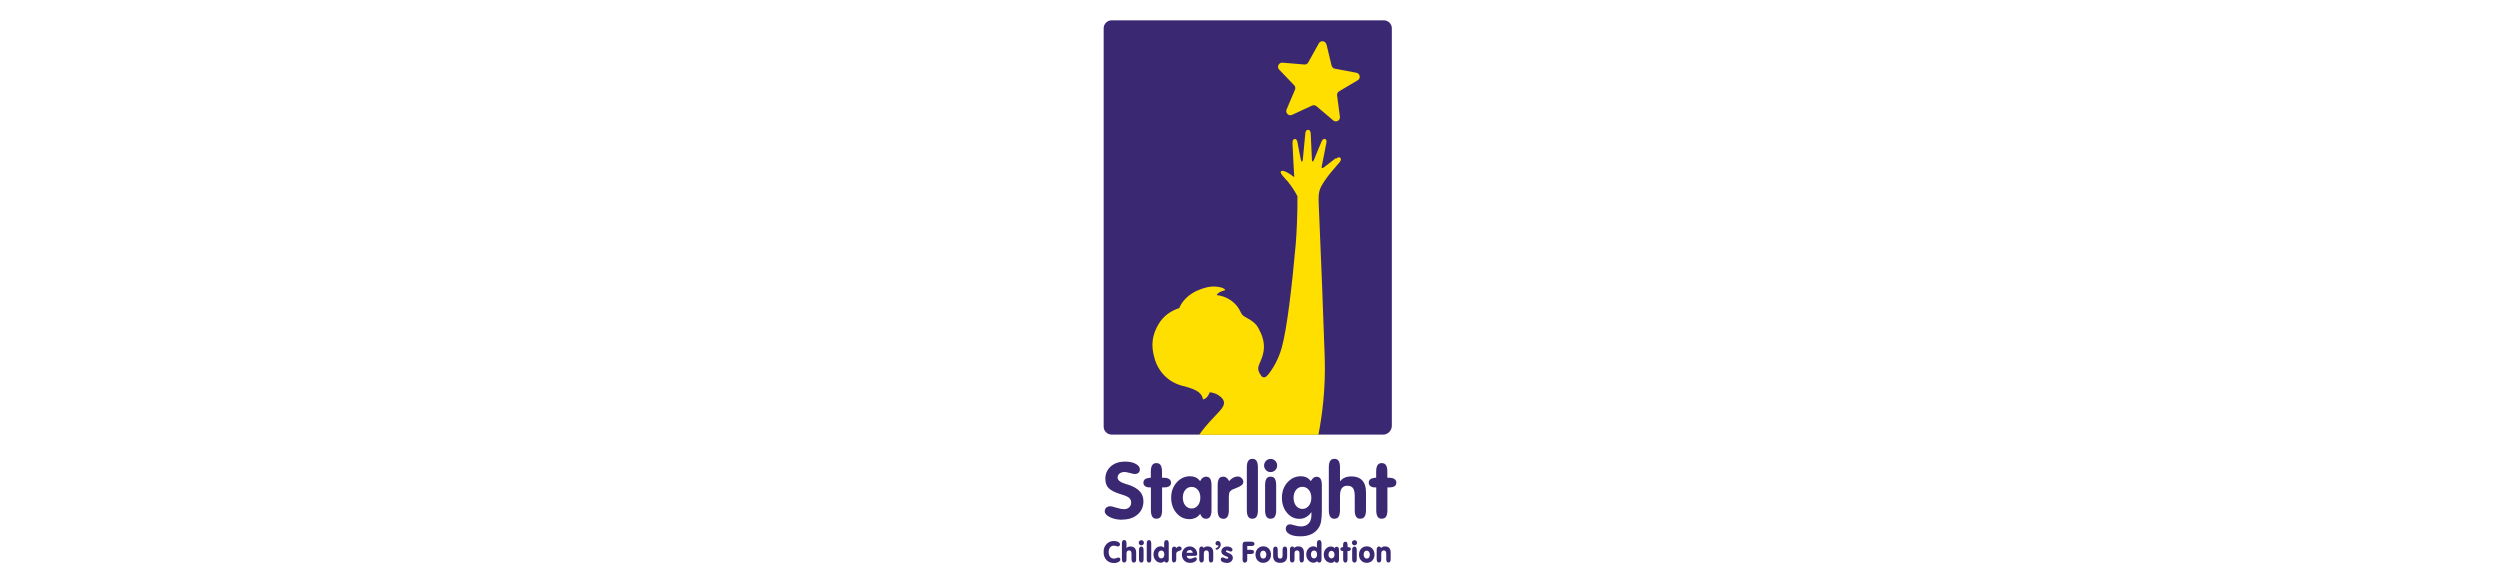
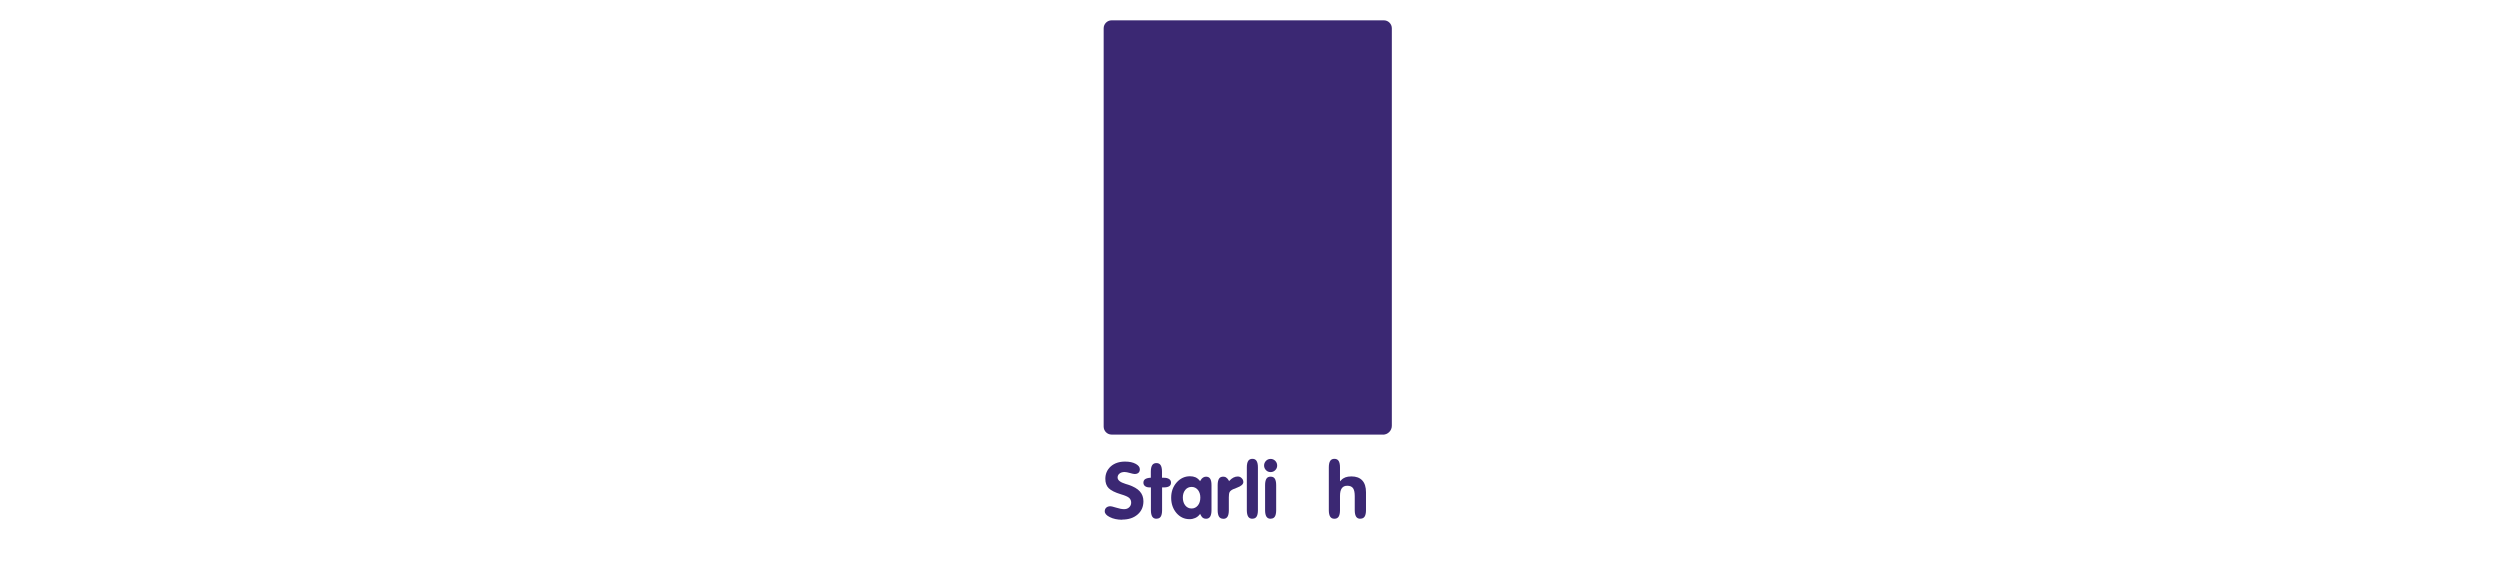
<svg xmlns="http://www.w3.org/2000/svg" id="Layer_1" data-name="Layer 1" viewBox="0 0 300 70">
  <defs>
    <style>
      .cls-1 {
        clip-path: url(#clippath);
      }

      .cls-2 {
        fill: none;
      }

      .cls-2, .cls-3, .cls-4 {
        stroke-width: 0px;
      }

      .cls-5 {
        clip-path: url(#clippath-1);
      }

      .cls-3 {
        fill: #3b2873;
      }

      .cls-4 {
        fill: #ffdf00;
      }
    </style>
    <clipPath id="clippath">
      <rect class="cls-2" x="132.44" y="2.44" width="35.12" height="65.12" />
    </clipPath>
    <clipPath id="clippath-1">
-       <rect class="cls-2" x="132.44" y="2.44" width="35.12" height="65.12" />
-     </clipPath>
+       </clipPath>
  </defs>
  <g class="cls-1">
    <path class="cls-3" d="M165.96,52.15h-32.57c-.52,0-.95-.43-.95-.95V3.39c0-.52.43-.95.95-.95h32.68c.52,0,.95.43.95.95v47.7c0,.59-.48,1.07-1.07,1.07" />
  </g>
-   <path class="cls-4" d="M159.18,5.33l.61,2.54c.05.19.2.33.38.37l2.6.49c.44.08.55.67.16.9l-2.24,1.33c-.17.1-.26.29-.24.48l.34,2.57c.06.44-.46.73-.8.44l-2.02-1.71c-.15-.12-.35-.15-.52-.07l-2.4,1.11c-.41.19-.83-.22-.66-.64l1.01-2.38c.08-.18.04-.39-.1-.53l-1.8-1.88c-.31-.33-.05-.86.39-.83l2.63.22c.19.02.38-.08.47-.25l1.27-2.29c.22-.39.8-.31.9.12h0Z" />
  <path class="cls-3" d="M134.68,62.37c-.59,0-1.1-.11-1.51-.32-.4-.2-.6-.43-.6-.69,0-.19.06-.33.18-.44.12-.11.29-.17.5-.17.07,0,.25.03.7.17.37.12.69.18.95.18.24,0,.44-.07.6-.22.16-.15.24-.34.24-.56,0-.24-.08-.43-.25-.58-.16-.14-.48-.28-.99-.43-.69-.21-1.18-.45-1.46-.73-.27-.27-.4-.65-.4-1.12,0-.6.22-1.1.65-1.49.44-.39,1.02-.58,1.72-.58.52,0,.95.09,1.29.28.32.18.48.39.48.64,0,.18-.05.32-.16.42-.11.1-.26.15-.46.15-.11,0-.3-.04-.57-.12-.28-.08-.49-.12-.64-.12-.25,0-.45.06-.6.18-.16.12-.24.29-.24.48,0,.32.31.57.96.77.14.04.25.08.33.1.63.21,1.1.48,1.38.8.28.31.43.71.43,1.18,0,.65-.23,1.19-.7,1.59-.47.41-1.09.61-1.85.61h0Z" />
  <path class="cls-3" d="M138.78,62.25c-.23,0-.39-.08-.5-.24-.11-.17-.17-.43-.17-.78v-2.74h-.14c-.24,0-.44-.05-.57-.16-.13-.1-.19-.24-.19-.41s.06-.31.19-.41c.14-.1.35-.16.63-.18h.07v-.74c0-.35.06-.61.17-.78.11-.16.27-.24.5-.24s.39.08.5.24c.11.17.17.43.17.78v.74h.21c.28,0,.5.05.65.16.15.1.22.24.22.43s-.07.33-.2.42c-.15.1-.37.15-.67.15h-.2v2.74c0,.35-.06.62-.17.78-.11.16-.27.23-.5.23h0Z" />
  <path class="cls-3" d="M142.99,58.43c-.31,0-.57.12-.76.36-.19.24-.29.54-.29.92s.1.7.29.94c.19.24.45.37.76.37s.56-.13.76-.37c.19-.24.29-.56.29-.94s-.1-.68-.29-.92c-.2-.24-.45-.36-.75-.36h0ZM142.74,62.3c-.62,0-1.14-.25-1.56-.73-.42-.49-.64-1.11-.64-1.84s.22-1.34.66-1.84c.44-.49.97-.74,1.6-.74.24,0,.46.04.65.12.18.08.35.21.49.38l.07.09.06-.1c.08-.15.18-.26.29-.33.11-.07.23-.11.36-.11.23,0,.39.08.49.23.11.16.17.42.17.78v3.02c0,.35-.06.61-.17.78-.11.16-.27.24-.49.24-.15,0-.28-.04-.38-.11-.1-.08-.19-.2-.27-.36l-.05-.12-.08.1c-.14.18-.32.31-.52.4-.2.09-.43.14-.67.14h0Z" />
  <path class="cls-3" d="M146.79,62.25c-.23,0-.39-.08-.5-.24-.11-.17-.17-.43-.17-.78v-3.02c0-.35.06-.61.17-.78.11-.16.27-.23.5-.23.14,0,.26.03.36.11.11.07.2.18.29.33l.05.1.07-.08c.15-.16.31-.28.47-.36.16-.08.33-.12.49-.12.19,0,.35.06.48.2.14.13.2.29.2.47,0,.26-.26.49-.78.68-.2.07-.35.13-.45.18-.21.1-.34.21-.41.33-.07.12-.1.33-.1.64v1.56c0,.35-.06.61-.17.78-.11.16-.27.24-.5.24h0Z" />
  <path class="cls-3" d="M150.29,62.25c-.23,0-.39-.08-.5-.24-.11-.17-.17-.43-.17-.78v-5.15c0-.35.06-.62.17-.78.11-.16.27-.24.5-.24s.38.08.49.24c.11.17.17.43.17.78v5.15c0,.35-.06.62-.17.78-.11.16-.27.23-.49.23h0Z" />
  <path class="cls-3" d="M152.48,56.65c-.23,0-.41-.07-.56-.23-.15-.15-.23-.34-.23-.56s.08-.4.23-.56c.16-.16.34-.23.56-.23s.39.08.55.23c.15.16.23.34.23.56s-.07.4-.23.56c-.15.15-.33.23-.55.23h0ZM152.48,62.25c-.23,0-.39-.08-.5-.24-.11-.17-.17-.43-.17-.78v-3.02c0-.35.06-.61.17-.78.11-.16.27-.23.5-.23s.39.08.49.23c.11.16.17.43.17.78v3.02c0,.35-.06.62-.17.78-.11.16-.27.23-.49.23h0Z" />
  <path class="cls-3" d="M163.24,62.25c-.23,0-.39-.08-.5-.24-.11-.17-.17-.43-.17-.78v-1.7c0-.44-.07-.75-.2-.94-.14-.2-.37-.3-.69-.3s-.52.1-.67.31c-.14.2-.21.5-.21.91v1.72c0,.35-.06.61-.17.78-.11.16-.27.24-.5.24s-.39-.08-.5-.24c-.11-.17-.17-.43-.17-.78v-5.15c0-.35.06-.62.17-.78.11-.16.27-.24.5-.24s.39.08.5.24c.11.17.17.43.17.78v1.68l.14-.14c.15-.16.32-.27.51-.34.19-.07.43-.11.72-.11.57,0,1,.16,1.3.48.3.32.45.8.45,1.42v2.15c0,.35-.06.61-.17.78-.11.16-.27.24-.5.24h0Z" />
-   <path class="cls-3" d="M165.82,62.25c-.23,0-.39-.08-.5-.24-.11-.17-.17-.43-.17-.78v-2.74h-.14c-.24,0-.44-.05-.57-.16-.13-.1-.19-.24-.19-.41s.06-.31.19-.41c.14-.1.35-.16.63-.18h.07v-.74c0-.35.06-.61.17-.78.11-.16.27-.24.5-.24s.39.08.5.24c.11.17.17.43.17.78v.74h.21c.28,0,.5.05.65.16.15.1.22.24.22.43s-.07.33-.2.42c-.15.1-.37.15-.67.15h-.2v2.74c0,.35-.06.62-.17.78-.11.16-.27.23-.5.23h0Z" />
  <g class="cls-5">
-     <path class="cls-3" d="M157.06,60.69c-.2.25-.46.38-.77.38s-.57-.13-.77-.38c-.19-.25-.29-.57-.29-.96s.1-.69.29-.94c.2-.25.46-.37.77-.37s.57.12.77.37c.2.24.3.56.3.94s-.1.71-.3.96h0ZM158.46,57.44c-.11-.16-.27-.23-.5-.23-.11,0-.21.04-.32.11-.11.08-.2.19-.28.32l-.06.1-.07-.09c-.14-.17-.31-.3-.49-.38-.19-.08-.4-.12-.65-.12-.62,0-1.16.25-1.6.74-.44.49-.66,1.11-.66,1.84s.21,1.33.61,1.81c.4.48.9.72,1.48.72.28,0,.53-.06.74-.17.21-.11.43-.27.59-.49l.12-.15s0,.35,0,.37c0,.42-.11.76-.33.99-.22.24-.53.36-.92.36-.24,0-.5-.04-.78-.13h0c-.56-.2-.84-.14-.99.15-.12.23-.19.93,1.12,1.14.18.02.38.03.59.03.52,0,.97-.09,1.34-.28.37-.18.67-.46.88-.81.12-.2.21-.45.26-.75.05-.31.08-.74.08-1.29v-3.02c0-.35-.06-.61-.17-.78h0Z" />
    <path class="cls-3" d="M136.96,65.44c-.09,0-.16-.03-.22-.09-.06-.06-.09-.14-.09-.22s.03-.16.09-.22c.06-.06.14-.09.22-.09s.16.03.22.09c.06.06.09.14.09.22s-.03.16-.09.22c-.06.06-.13.09-.22.09h0ZM162.54,65.44c-.09,0-.16-.03-.22-.09-.06-.06-.09-.14-.09-.22s.03-.16.09-.22c.06-.06.14-.09.22-.09s.16.03.22.09c.06.06.09.14.09.22s-.03.16-.09.22c-.06.06-.13.09-.22.09h0ZM145.96,65.96s-.05,0-.07-.03c-.02-.02-.03-.04-.03-.06,0-.04.04-.09.13-.13.03-.01.04-.02.06-.03.06-.03.1-.07.13-.11.03-.04.04-.1.04-.17h0s0,0,0,0c-.02,0-.03.01-.05.02-.02,0-.04,0-.06,0-.07,0-.13-.02-.18-.07-.05-.05-.07-.11-.07-.18,0-.08.03-.15.08-.2.05-.05.12-.08.21-.08.1,0,.18.04.24.12.06.08.1.18.1.3,0,.16-.06.3-.16.43-.11.13-.23.19-.35.19h0ZM136.06,67.51c-.09,0-.16-.03-.21-.1-.04-.07-.07-.17-.07-.3v-.63c0-.16-.02-.27-.07-.33-.05-.07-.13-.1-.23-.1-.1,0-.18.04-.23.1-.05.07-.07.18-.07.32v.63c0,.13-.02.24-.07.3-.04.06-.11.1-.21.1s-.16-.03-.2-.1c-.04-.07-.07-.17-.07-.3v-1.9c0-.14.02-.24.07-.3.04-.06.11-.1.2-.1s.16.03.21.1c.05.07.07.17.07.3v.56h.01c.06-.07.13-.12.2-.14.07-.03.16-.04.28-.04.22,0,.38.06.5.19.11.12.17.31.17.54v.8c0,.13-.02.24-.07.3-.04.06-.11.1-.21.1h0ZM136.96,67.51c-.09,0-.16-.03-.21-.1-.04-.07-.07-.17-.07-.3v-1.12c0-.13.02-.24.07-.3.04-.06.11-.1.21-.1s.16.03.2.1c.04.06.07.17.07.3v1.12c0,.14-.02.24-.07.3-.04.06-.11.1-.2.1h0ZM137.88,67.51c-.09,0-.16-.03-.2-.1-.05-.07-.07-.17-.07-.3v-1.9c0-.14.02-.24.07-.3.04-.06.11-.1.2-.1s.16.03.2.1c.04.07.07.17.07.3v1.9c0,.14-.02.24-.07.3-.04.06-.11.1-.2.1h0ZM140.9,67.51c-.09,0-.16-.03-.2-.1-.04-.07-.07-.17-.07-.3v-1.12c0-.13.02-.24.07-.3.04-.06.11-.1.2-.1.05,0,.1.01.15.04.04.03.08.07.11.13h0s0,0,0,0c.06-.06.12-.11.18-.14.06-.03.13-.05.19-.05.07,0,.14.03.19.08.05.05.08.12.08.19,0,.11-.1.2-.3.27-.07.03-.13.05-.17.07-.07.03-.12.07-.14.11-.02.04-.04.12-.04.22v.58c0,.13-.02.24-.07.3-.04.06-.11.1-.21.1h0ZM145.34,67.51c-.09,0-.16-.03-.21-.1-.04-.07-.07-.17-.07-.3v-.63c0-.16-.02-.27-.07-.33-.05-.07-.13-.1-.23-.1-.1,0-.18.04-.23.1-.05.07-.07.18-.07.32v.63c0,.13-.02.24-.07.3-.04.06-.11.1-.21.1s-.16-.03-.2-.1c-.04-.07-.07-.17-.07-.3v-1.12c0-.13.02-.24.07-.3.04-.06.11-.1.2-.1.05,0,.1.01.15.04.04.03.08.07.11.13h0s0,0,0,0c.06-.06.13-.11.2-.14.08-.03.17-.04.28-.04.22,0,.38.06.5.19.11.12.17.31.17.54v.8c0,.13-.02.24-.07.3-.04.06-.11.1-.21.1h0ZM156.22,67.51c-.09,0-.16-.03-.21-.1-.04-.07-.07-.17-.07-.3v-.63c0-.16-.02-.27-.07-.33-.05-.07-.13-.1-.23-.1-.1,0-.18.04-.23.1-.05.07-.07.18-.07.32v.63c0,.13-.02.24-.07.3-.04.06-.11.1-.21.1s-.16-.03-.2-.1c-.04-.07-.07-.17-.07-.3v-1.12c0-.13.02-.24.07-.3.04-.06.11-.1.2-.1.05,0,.1.01.15.04.04.03.08.07.11.13h0s0,0,0,0c.06-.06.13-.11.2-.14.08-.03.17-.04.28-.04.22,0,.38.06.5.19.11.12.17.31.17.54v.8c0,.13-.02.24-.07.3-.04.06-.11.1-.21.1h0ZM161.45,67.51c-.09,0-.16-.03-.2-.1-.05-.07-.07-.17-.07-.3v-.99h-.03c-.1,0-.17-.02-.23-.06-.05-.04-.08-.1-.08-.17s.03-.13.08-.17c.05-.04.14-.06.25-.07h0v-.25c0-.13.02-.24.07-.3.04-.06.11-.1.2-.1s.16.03.2.1c.04.07.07.17.07.3v.25h.05c.11,0,.19.02.25.06.06.04.09.1.09.18s-.03.14-.09.17c-.06.04-.15.06-.26.06h-.05v.99c0,.14-.02.24-.07.3-.04.06-.11.1-.2.1h0ZM162.54,67.51c-.09,0-.16-.03-.21-.1-.05-.07-.07-.17-.07-.3v-1.12c0-.13.02-.24.07-.3.04-.06.11-.1.21-.1s.16.03.2.1c.04.06.07.17.07.3v1.12c0,.14-.02.24-.07.3-.04.06-.11.1-.2.1h0ZM166.63,67.51c-.09,0-.16-.03-.21-.1-.05-.07-.07-.17-.07-.3v-.63c0-.16-.02-.27-.07-.33-.05-.07-.13-.1-.23-.1-.1,0-.18.04-.23.1-.05.07-.07.18-.07.32v.63c0,.13-.02.24-.07.3-.04.06-.11.1-.21.1s-.16-.03-.2-.1c-.04-.07-.07-.17-.07-.3v-1.12c0-.13.02-.24.07-.3.04-.06.11-.1.2-.1.05,0,.1.01.15.04.04.03.08.07.11.13h0s0,0,0,0c.06-.06.13-.11.2-.14.08-.03.17-.04.28-.04.22,0,.38.06.5.19.11.12.17.31.17.54v.8c0,.13-.02.24-.07.3-.04.06-.11.1-.21.1h0ZM149.39,67.52c-.09,0-.16-.03-.21-.1-.05-.06-.07-.17-.07-.3v-1.73c0-.15.03-.25.09-.31.06-.06.16-.08.3-.08h.64c.13,0,.23.02.3.07.07.04.1.11.1.2s-.03.15-.1.19c-.07.04-.17.06-.3.06h-.47v.46h.41c.13,0,.24.02.3.06.07.04.1.11.1.19s-.03.15-.1.19c-.07.04-.17.06-.3.06h-.41v.63c0,.13-.02.24-.07.3-.05.06-.12.1-.21.1h0ZM139.35,66.07c-.11,0-.2.04-.27.13-.07.09-.1.2-.1.34s.04.25.1.34c.07.09.16.13.27.13s.2-.04.27-.13c.07-.09.1-.2.1-.34s-.03-.26-.1-.35c-.07-.09-.16-.13-.27-.13h0ZM139.27,67.52c-.23,0-.43-.1-.6-.29-.17-.19-.25-.42-.25-.7s.08-.51.25-.69c.16-.19.37-.28.6-.28.08,0,.16.01.23.04.07.03.14.07.2.12h0s0-.51,0-.51c0-.14.02-.24.07-.3.04-.06.11-.1.21-.1s.16.03.2.1c.04.07.07.17.07.3v1.9c0,.14-.02.24-.07.3-.04.06-.11.1-.2.1-.05,0-.1-.02-.15-.04-.04-.03-.08-.07-.11-.13h0s0,0,0,0c-.06.06-.12.11-.2.14-.08.03-.16.05-.25.05h0ZM157.68,66.07c-.11,0-.2.04-.27.13-.07.09-.1.2-.1.34s.04.25.1.34c.07.09.16.13.27.13s.2-.04.27-.13c.07-.09.1-.2.1-.34s-.03-.26-.1-.35c-.07-.09-.16-.13-.27-.13h0ZM157.6,67.52c-.23,0-.43-.1-.6-.29-.17-.19-.25-.42-.25-.7s.08-.51.25-.69c.16-.19.37-.28.6-.28.08,0,.16.01.23.04.07.03.14.07.2.12h0s0-.51,0-.51c0-.14.02-.24.07-.3.04-.06.11-.1.21-.1s.16.03.2.1c.04.07.07.17.07.3v1.9c0,.14-.02.24-.07.3-.04.06-.11.1-.2.1-.05,0-.1-.02-.15-.04-.04-.03-.08-.07-.11-.13h0s0,0,0,0c-.06.06-.12.11-.2.14-.08.03-.16.05-.25.05h0ZM159.78,66.1c-.11,0-.2.04-.26.13-.07.08-.1.19-.1.32s.03.25.1.33c.07.08.16.13.26.13s.19-.04.26-.13c.07-.09.1-.2.1-.33s-.03-.24-.1-.32c-.07-.08-.16-.13-.26-.13h0ZM159.69,67.53c-.23,0-.43-.09-.6-.28-.16-.18-.24-.42-.24-.7s.08-.51.25-.69c.17-.19.37-.28.61-.28.09,0,.18.02.25.05.07.03.14.08.19.15h0s0,0,0,0c.03-.06.07-.1.11-.13.04-.03.09-.04.15-.04.09,0,.16.03.2.1.04.06.07.17.07.3v1.12c0,.13-.02.24-.07.3-.04.06-.11.1-.2.1-.06,0-.11-.02-.15-.05-.04-.03-.08-.08-.11-.14h0s0,0,0,0c-.06.07-.12.12-.2.16-.08.04-.17.05-.26.05h0ZM142.76,66.01c-.1,0-.18.03-.25.09-.07.06-.11.14-.13.24h0s.75,0,.75,0h0c0-.1-.05-.18-.12-.25-.07-.06-.15-.1-.25-.1h0ZM142.78,67.54c-.27,0-.5-.09-.68-.28-.18-.19-.27-.42-.27-.7s.09-.52.27-.71c.18-.19.4-.28.66-.28s.47.09.64.26c.17.18.26.39.26.65,0,.08-.02.14-.05.17-.04.03-.11.05-.21.05h-1,0c.01.11.06.2.13.26.07.06.17.09.29.09.1,0,.22-.03.35-.09.13-.06.21-.09.23-.09.06,0,.12.02.16.06.04.04.06.09.06.15,0,.12-.08.22-.25.32-.16.1-.36.14-.58.14h0ZM147.17,67.54c-.2,0-.36-.04-.49-.12-.13-.08-.19-.18-.19-.29,0-.07.02-.13.06-.17.04-.05.09-.07.15-.07s.14.03.26.08c.11.05.2.08.26.08.05,0,.09-.01.12-.03.03-.02.05-.05.05-.09,0-.06-.09-.12-.27-.19h-.04c-.2-.1-.34-.18-.41-.26-.07-.08-.11-.19-.11-.31,0-.17.07-.31.2-.42.13-.11.3-.17.49-.17.18,0,.33.04.46.11.12.08.19.17.19.27,0,.06-.02.12-.06.16-.04.04-.1.07-.16.07-.04,0-.11-.02-.21-.07-.1-.04-.18-.07-.23-.07-.04,0-.07,0-.09.03-.02.02-.04.04-.04.07,0,.05.07.11.22.17.07.03.12.05.16.07.16.07.28.15.35.24.07.08.1.18.1.3,0,.18-.07.33-.21.45-.14.12-.32.18-.53.18h0ZM151.59,66.08c-.11,0-.2.04-.27.13-.07.09-.1.2-.1.34s.03.26.1.35c.07.09.16.13.27.13s.2-.04.27-.13c.07-.09.1-.2.1-.35s-.04-.25-.11-.34c-.07-.09-.16-.13-.27-.13h0ZM151.59,67.54c-.27,0-.5-.09-.67-.28-.18-.18-.26-.42-.26-.71s.09-.52.26-.71c.18-.18.4-.28.67-.28s.5.09.67.28c.17.18.26.42.26.71s-.09.53-.26.71-.4.28-.67.28h0ZM153.61,67.54c-.27,0-.48-.07-.62-.21-.14-.14-.21-.34-.21-.6v-.74c0-.13.02-.24.07-.3.04-.06.11-.1.21-.1s.16.03.2.1c.04.06.07.17.07.3v.63c0,.15.02.26.07.32.05.06.12.09.22.09s.18-.03.22-.09c.05-.06.07-.17.07-.32v-.63c0-.13.02-.24.07-.3.04-.06.11-.1.21-.1s.16.03.2.1c.04.06.07.17.07.3v.74c0,.26-.07.46-.21.6-.14.14-.35.21-.62.21h0ZM164.01,66.08c-.11,0-.2.04-.27.13-.07.09-.1.2-.1.34s.03.26.1.35c.07.09.16.13.27.13s.2-.04.27-.13c.07-.09.1-.2.1-.35s-.04-.25-.11-.34c-.07-.09-.16-.13-.27-.13h0ZM164.01,67.54c-.27,0-.5-.09-.67-.28-.18-.18-.26-.42-.26-.71s.09-.52.26-.71c.18-.18.4-.28.67-.28s.5.09.67.28c.17.18.26.42.26.71s-.09.53-.26.71c-.17.18-.4.28-.67.28h0ZM133.66,67.56c-.36,0-.66-.12-.89-.36-.22-.24-.34-.56-.34-.96s.12-.71.35-.95c.23-.24.53-.37.88-.37.21,0,.39.04.53.12.14.08.21.17.21.28,0,.07-.02.13-.07.18s-.1.08-.17.08c-.04,0-.11-.02-.22-.05-.11-.03-.21-.05-.28-.05-.19,0-.34.07-.45.21-.11.14-.17.33-.17.57s.06.42.17.56c.11.14.27.21.47.21.09,0,.19-.02.31-.07.11-.04.19-.06.23-.06.06,0,.11.02.15.07.05.05.07.11.07.17,0,.12-.08.22-.22.3-.15.08-.34.13-.56.13h0Z" />
  </g>
-   <path class="cls-4" d="M160.27,19c-.13.1-1.18.91-1.39,1.07-.21.17-.33.12-.27-.13.05-.25.52-2.55.56-2.84.03-.22,0-.38-.16-.42-.21-.06-.34.12-.42.29-.1.21-.81,1.96-.92,2.23-.09.22-.22.26-.24-.04,0-.07-.12-2.63-.14-3.07-.02-.4-.14-.52-.34-.51-.22.01-.3.22-.32.5-.02.24-.26,2.69-.29,3.06-.04.37-.19.27-.22.1-.04-.17-.34-1.63-.39-2-.05-.37-.15-.58-.36-.56-.21.02-.28.21-.27.52,0,.33.19,3.77.21,4.06-.54-.44-1.24-.83-1.51-.75-.33.09.1.58.33.82.62.64,1.17,1.46,1.56,2.21.03,1.71-.09,4.5-.2,5.73-.46,5.18-1.05,10.16-1.68,12.45-.16.58-.64,2-1.62,3.22-.26.33-.58.49-.83.17-.17-.23-.27-.4-.33-.6-.09-.31-.08-.46.21-1.11.26-.58.41-1.12.43-1.64.03-.86-.22-1.58-.68-2.42-.45-.81-1.33-1.13-1.74-1.41-.31-.21-.34-.5-.63-.95-.54-.83-1.49-1.44-2.61-1.57-.04,0,.14-.26.43-.39.16-.07.48-.17.56-.19.07-.02-.05-.24-.54-.35-.84-.19-1.59-.13-2.85.42-.94.42-1.79,1.24-2.09,2.07-.89.28-1.88.86-2.52,1.97-.71,1.23-.94,2.44-.44,4.11.48,1.61,1.67,2.82,3.33,3.25,1.47.38,2.28.7,2.47,1.6,0,.02.02.03.04.02.31-.05.62-.4.77-.85.51.06.89.21,1.27.52.38.32.7.74.15,1.46-.35.47-1.34,1.4-2,2.22-.27.33-.49.63-.69.91h14.31c.42-2.14.88-5.44.76-9.23-.21-6.29-.41-11.1-.72-18.42-.06-1.5.03-1.8.7-2.82.43-.66,1.07-1.4,1.81-2.25.13-.15.22-.37.09-.5-.14-.15-.33-.07-.5.07h0Z" />
</svg>